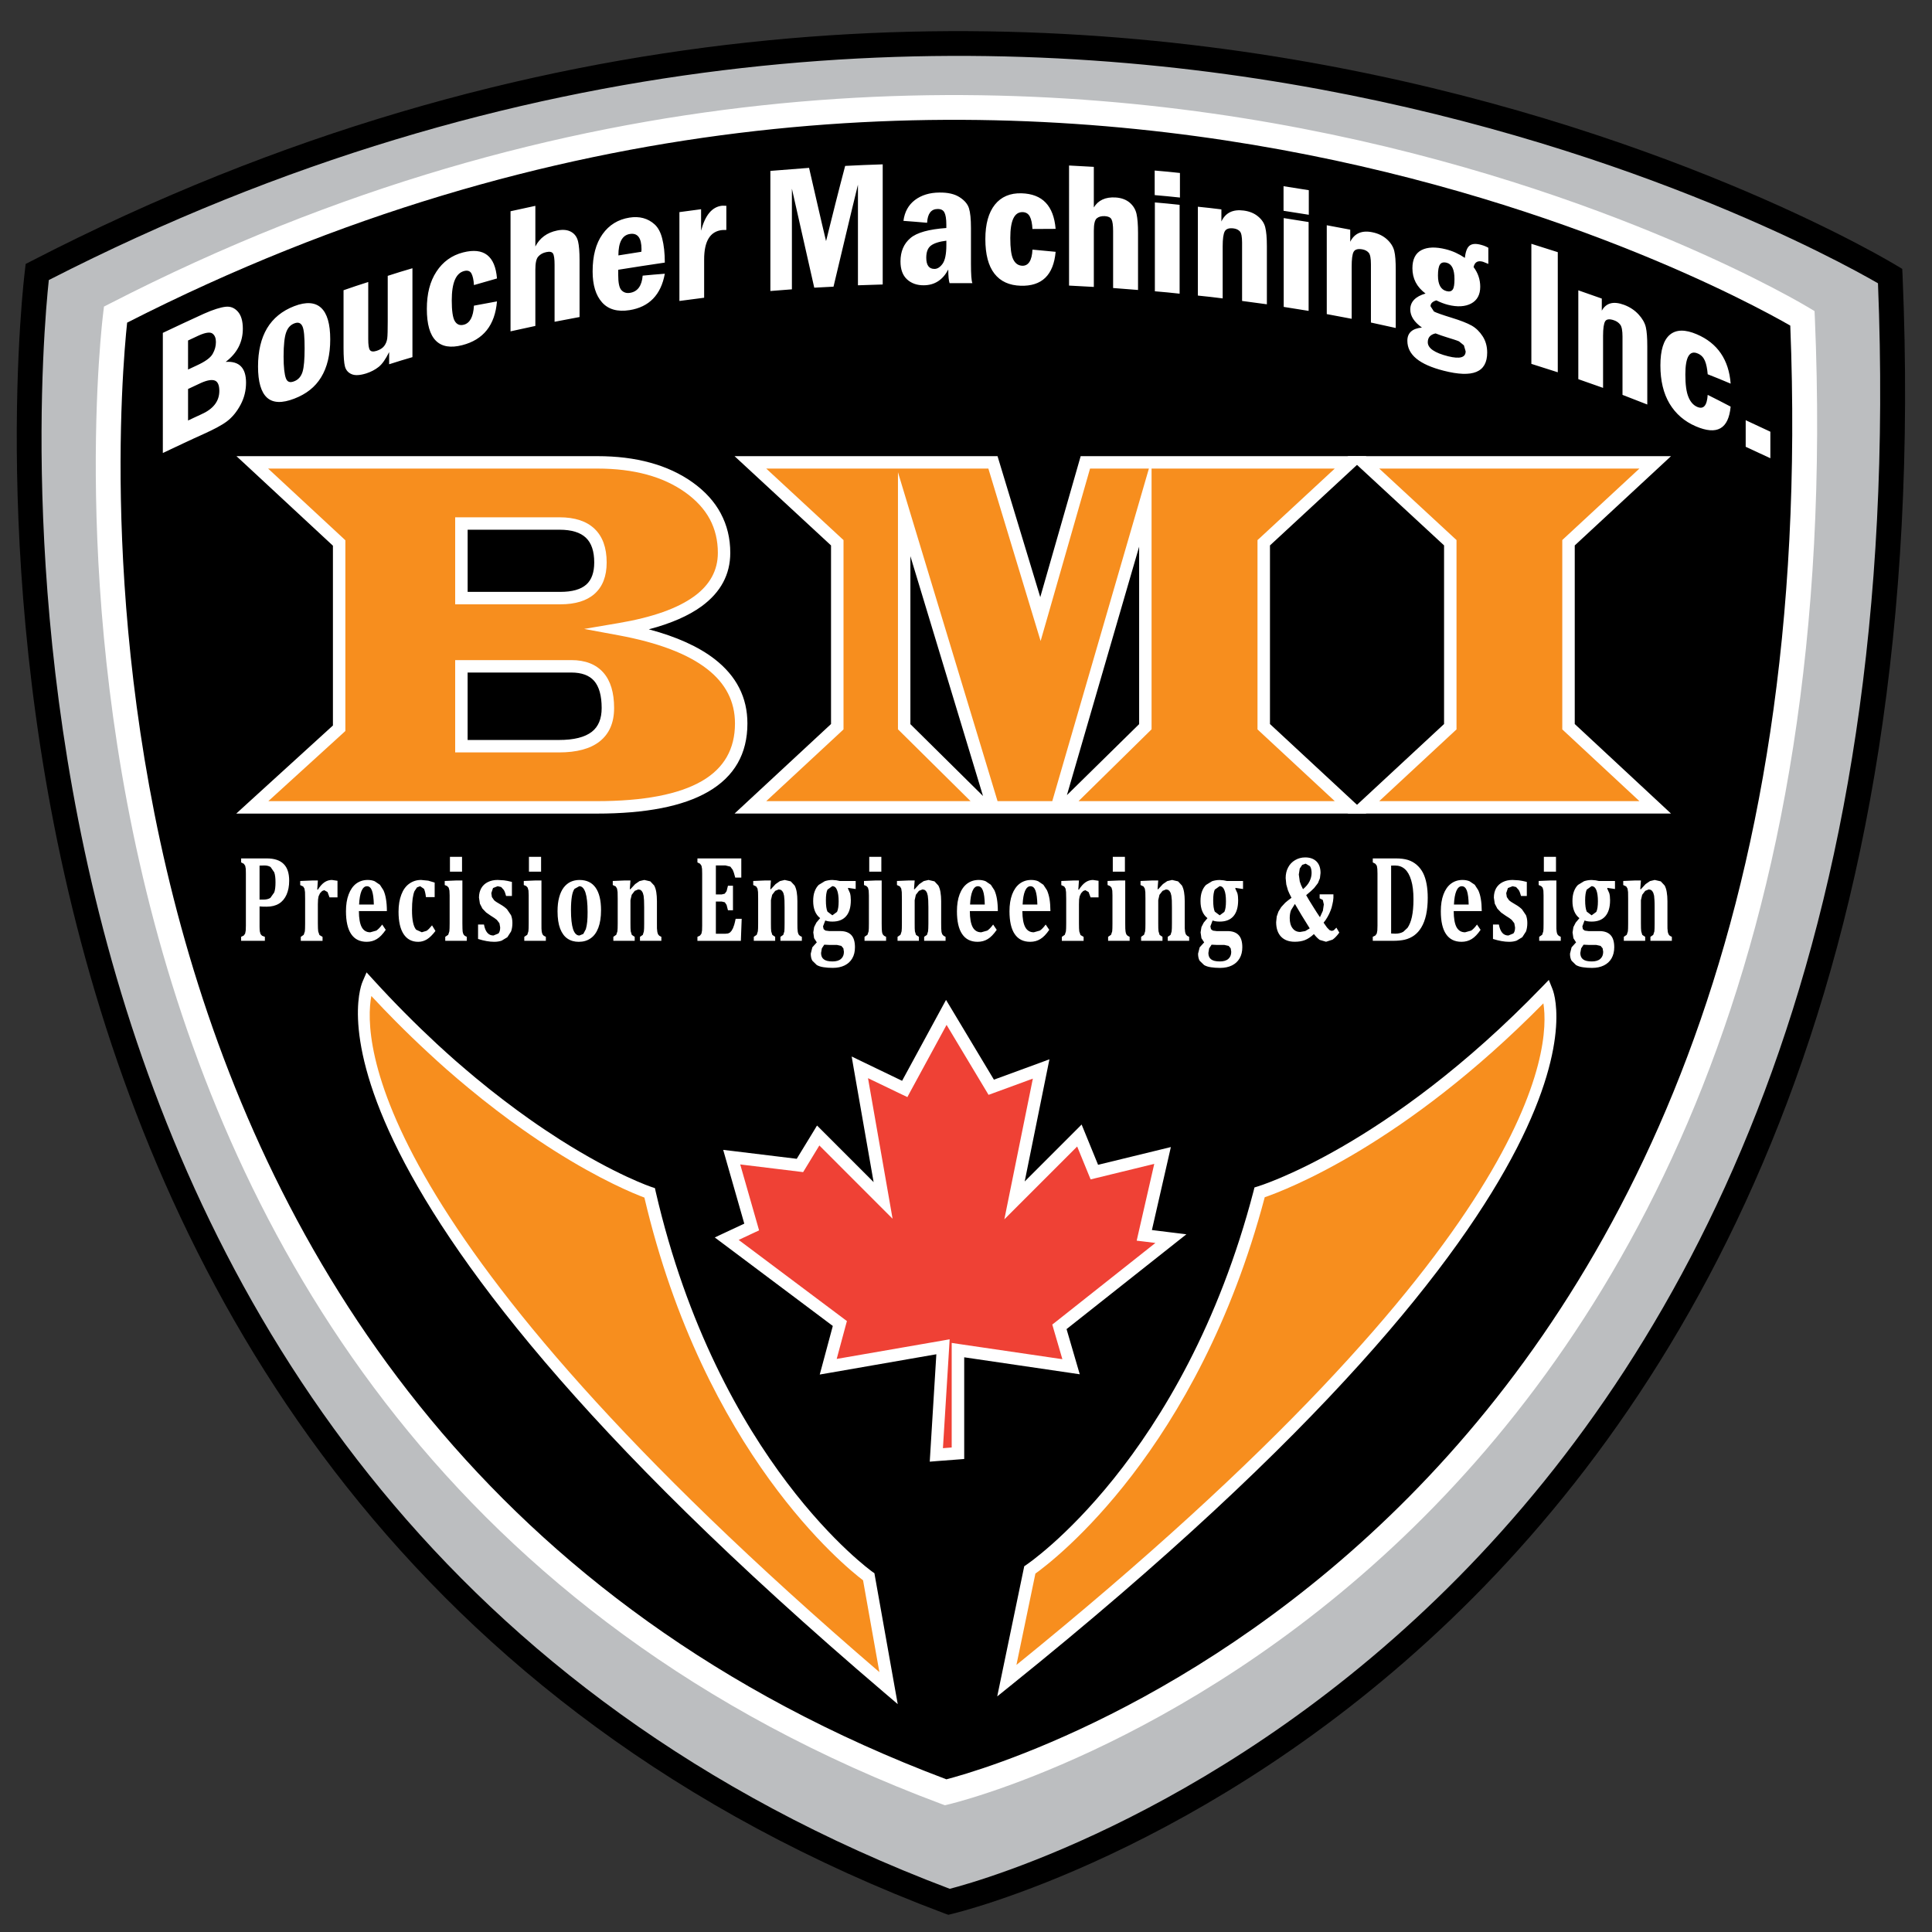
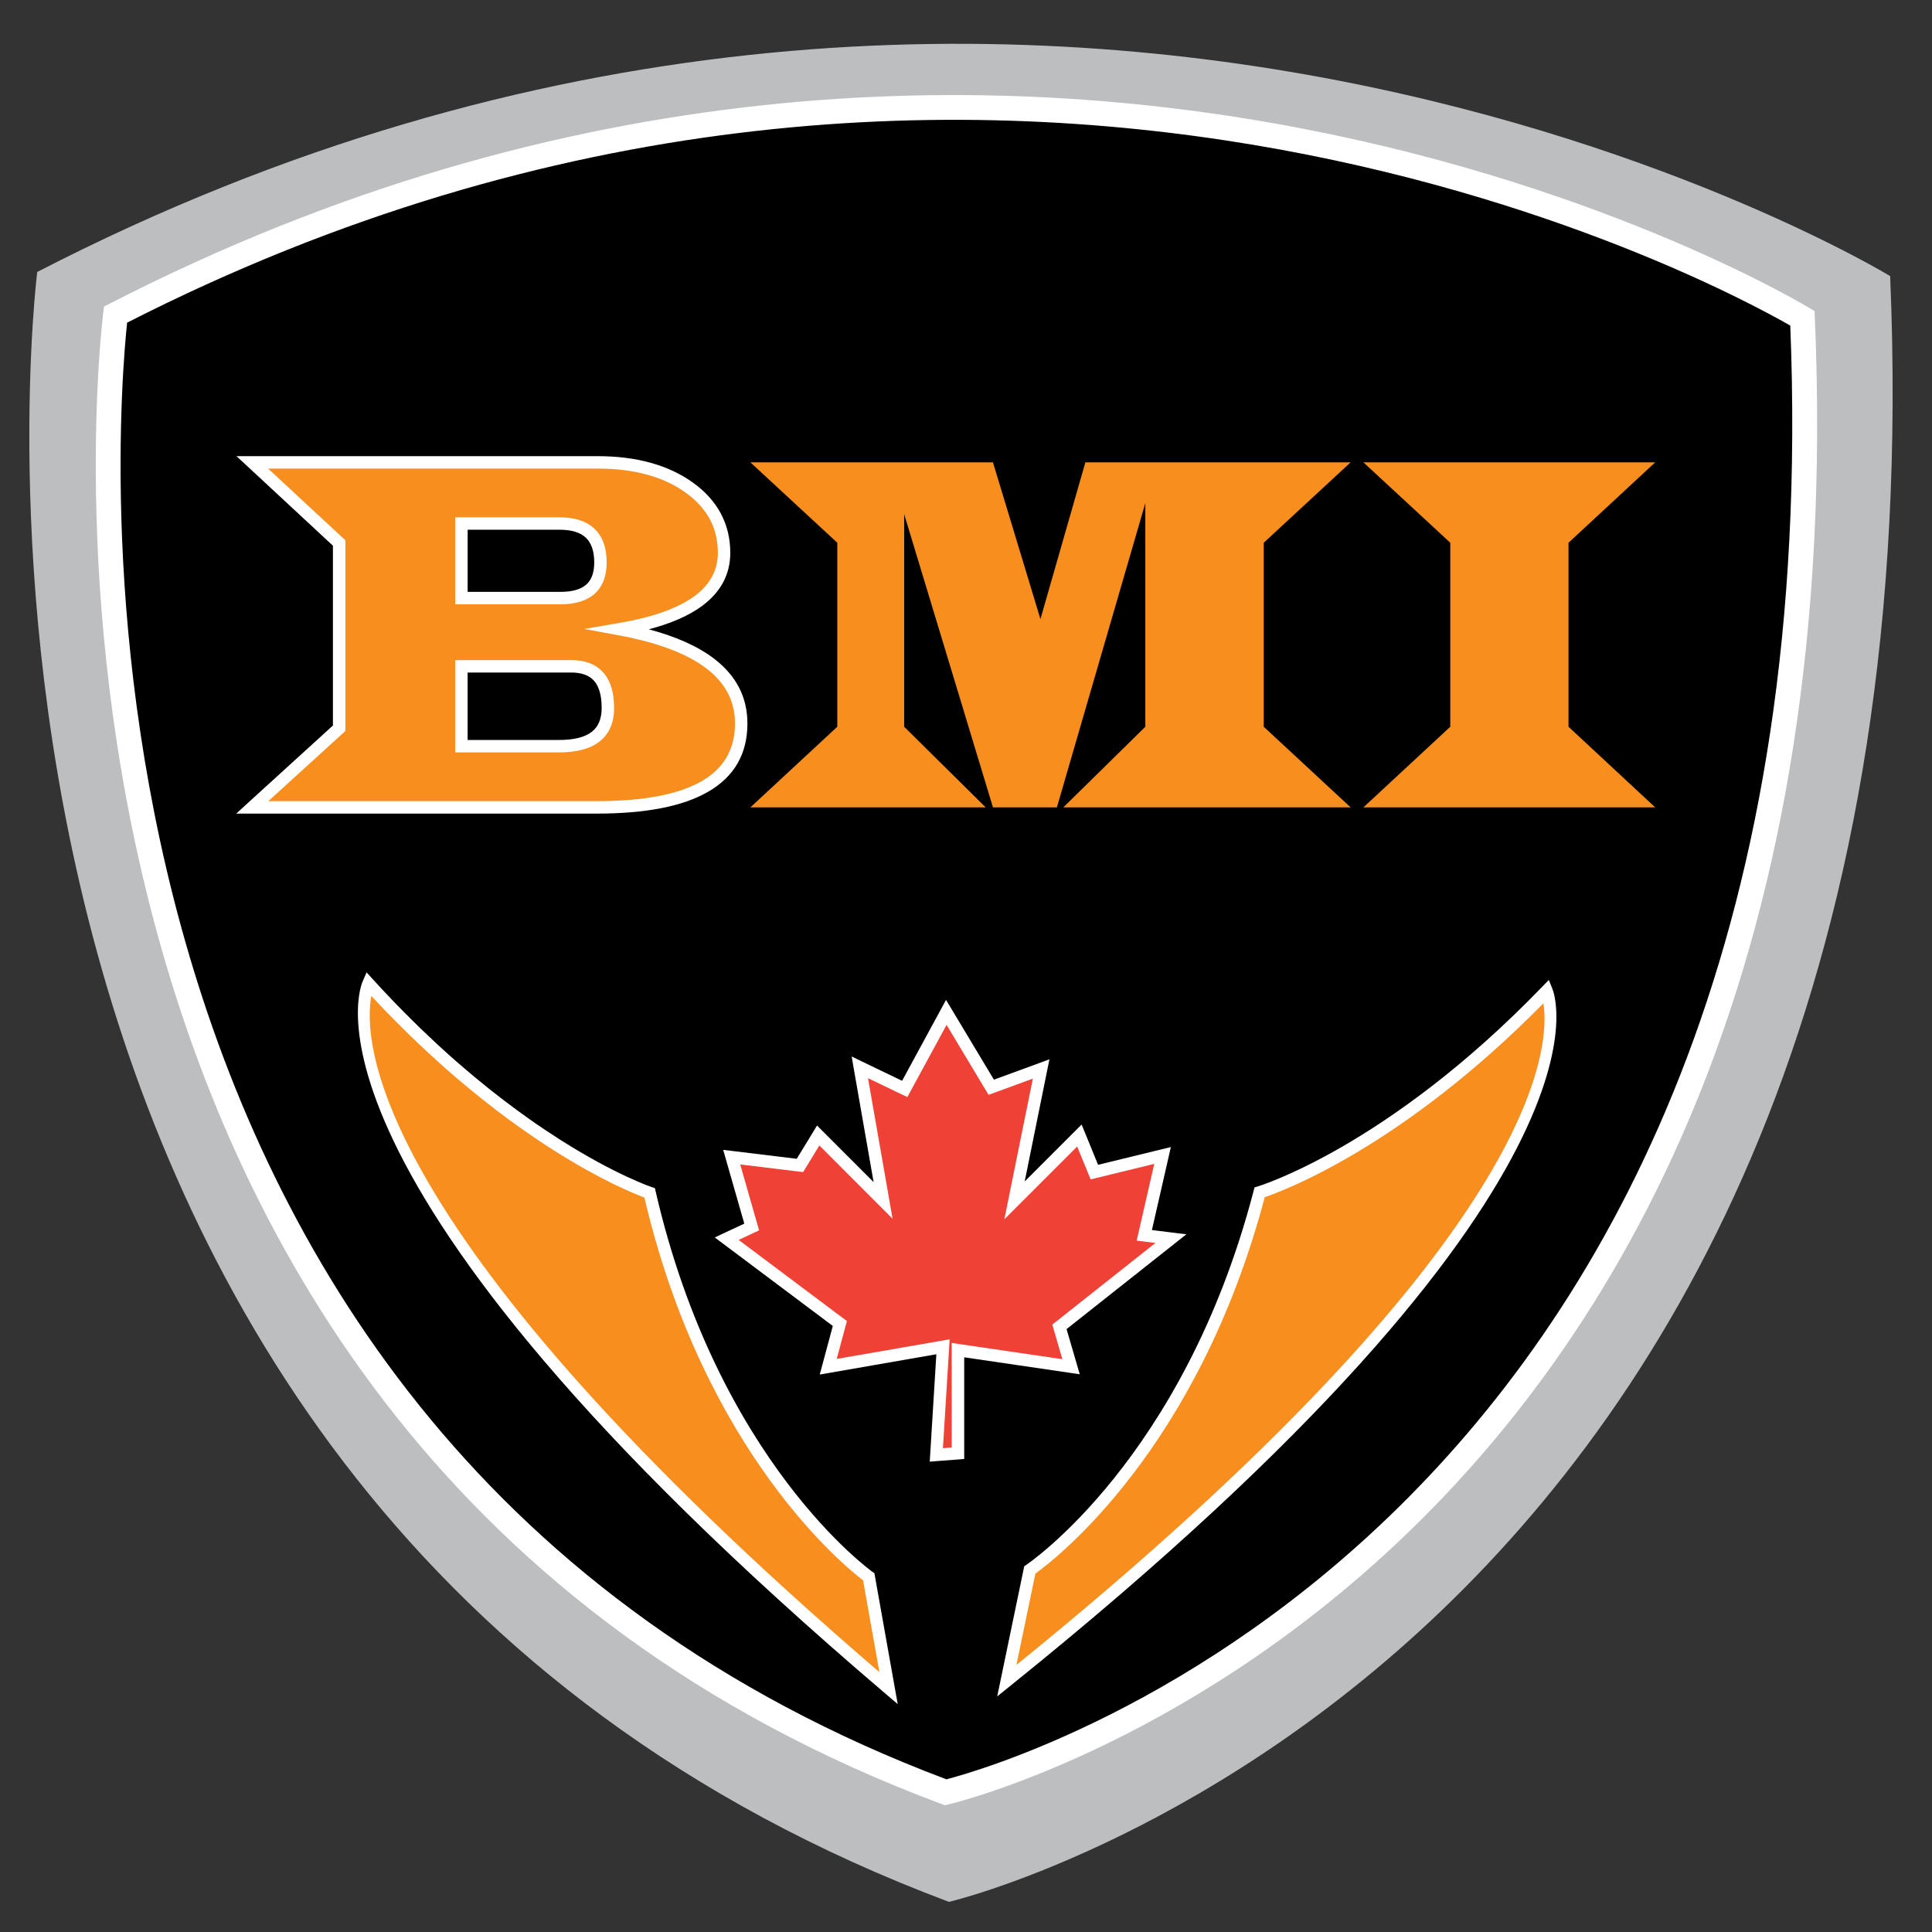
<svg xmlns="http://www.w3.org/2000/svg" xmlns:xlink="http://www.w3.org/1999/xlink" version="1.1" id="Layer_1" x="0px" y="0px" viewBox="0 0 180 180" style="enable-background:new 0 0 180 180;" xml:space="preserve">
  <rect x="0" y="0" width="180" height="180" fill="#333333" stroke="none" />
  <style type="text/css">
	.st0{clip-path:url(#SVGID_2_);fill:#BCBEC0;}
	.st1{clip-path:url(#SVGID_2_);}
	.st2{clip-path:url(#SVGID_2_);fill:#FFFFFF;}
	.st3{clip-path:url(#SVGID_2_);fill:#F78E1E;}
	.st4{clip-path:url(#SVGID_2_);fill:#EF4135;}
</style>
  <g>
    <defs>
      <rect id="SVGID_1_" x="-12.452" y="-12.452" width="204.903" height="204.903" />
    </defs>
    <clipPath id="SVGID_2_">
      <use xlink:href="#SVGID_1_" style="overflow:visible;" />
    </clipPath>
    <path class="st0" d="M3.469,25.339c93.166-48.053,172.632,0.384,172.632,0.384c5.478,129.555-87.686,151.471-87.686,151.471   C-11.013,139.902,3.469,25.339,3.469,25.339" />
-     <path class="st1" d="M174.967,26.393c-7.076-4.088-82.402-45.367-170.419-0.301c-0.957,8.922-10.21,114.319,83.941,149.884   C94.598,174.392,179.902,150.035,174.967,26.393 M2.938,24.312c93.744-48.351,173.525,0.28,173.755,0.421l0.534,0.318l0.031,0.625   c5.518,130.507-88.292,152.569-88.561,152.637l-0.346,0.084l-0.335-0.122C-12.278,140.66,2.28,25.542,2.32,25.209l0.069-0.615   L2.938,24.312z" />
    <path class="st1" d="M10.762,29.308c84.823-43.567,157.166,0.351,157.166,0.351c4.992,117.462-79.828,137.327-79.828,137.327   C-2.422,133.176,10.762,29.308,10.762,29.308" />
    <path class="st2" d="M166.796,30.335c-6.713-3.858-75.079-40.967-154.951-0.275c-0.908,8.498-9.069,103.565,76.329,135.715   C93.94,164.275,171.248,142.125,166.796,30.335 M10.239,28.282c85.393-43.866,158.068,0.257,158.279,0.379l0.538,0.323l0.03,0.628   c5.028,118.412-80.467,138.435-80.707,138.497l-0.344,0.082l-0.339-0.124C-3.686,133.94,9.577,29.48,9.613,29.179l0.073-0.615   L10.239,28.282z" />
    <path class="st3" d="M23.507,43.078h32.161c3.498,0,6.338,0.776,8.518,2.329c2.182,1.556,3.27,3.587,3.27,6.1   c0,3.643-3.24,6.01-9.72,7.114c7.547,1.396,11.317,4.322,11.317,8.781c0,5.209-4.487,7.817-13.467,7.817h-32.08l8.09-7.373V50.588   L23.507,43.078z M42.986,55.722h9.225c2.488,0,3.728-1.104,3.728-3.319c0-2.418-1.27-3.626-3.808-3.626h-9.146V55.722z    M42.986,69.521h9.094c3.036,0,4.552-1.186,4.552-3.556c0-2.59-1.135-3.883-3.407-3.883H42.986V69.521z" />
    <path class="st2" d="M55.666,43.656H24.98l7.015,6.508l0.182,0.172v0.253v17.26v0.255l-0.188,0.174L25,74.641h30.585   c4.388,0,7.658-0.626,9.813-1.875c2.055-1.192,3.078-2.978,3.078-5.365c0-2.039-0.866-3.735-2.605-5.079   c-1.812-1.407-4.561-2.451-8.243-3.133l-3.203-0.593l3.214-0.546c3.151-0.535,5.497-1.367,7.045-2.498   c1.463-1.071,2.196-2.42,2.196-4.045c0-1.159-0.252-2.205-0.748-3.136c-0.504-0.936-1.267-1.767-2.281-2.493   c-1.034-0.738-2.229-1.292-3.582-1.66C58.902,43.844,57.371,43.656,55.666,43.656 M23.507,42.499h32.16   c1.795,0,3.431,0.2,4.905,0.606c1.489,0.404,2.805,1.017,3.952,1.833c1.161,0.829,2.04,1.793,2.624,2.888v0.002   c0.593,1.105,0.89,2.329,0.89,3.679c0,2.016-0.892,3.676-2.667,4.978c-1.219,0.888-2.862,1.606-4.923,2.147   c2.594,0.691,4.639,1.618,6.132,2.773c2.037,1.581,3.055,3.58,3.055,5.996c0,2.828-1.217,4.95-3.656,6.363   c-2.335,1.355-5.799,2.037-10.393,2.037H23.507h-1.496l1.105-1.01l7.902-7.198V50.841l-7.906-7.342l-1.08-0.999H23.507z    M52.212,56.303h-9.227h-0.577v-0.581v-6.945v-0.581h0.577h9.146c1.421,0,2.509,0.357,3.257,1.067   c0.755,0.719,1.134,1.764,1.134,3.14c0,1.28-0.375,2.254-1.128,2.923C54.663,55.976,53.599,56.303,52.212,56.303 M43.568,55.143   h8.645c1.096,0,1.902-0.229,2.411-0.681c0.492-0.438,0.739-1.125,0.739-2.059c0-1.045-0.258-1.812-0.776-2.303   c-0.519-0.496-1.338-0.747-2.455-0.747h-8.563V55.143z M52.079,70.101h-9.094h-0.577v-0.578v-7.444V61.5h0.577h10.242   c1.31,0,2.307,0.393,2.992,1.171c0.665,0.757,0.996,1.858,0.996,3.294c0,1.373-0.453,2.413-1.361,3.123   C54.989,69.764,53.73,70.101,52.079,70.101 M43.568,68.942h8.511c1.39,0,2.41-0.255,3.062-0.764   c0.61-0.476,0.915-1.213,0.915-2.213c0-1.151-0.236-1.997-0.708-2.535c-0.453-0.511-1.157-0.772-2.122-0.772h-9.659V68.942z" />
    <polygon class="st3" points="92.511,43.077 96.935,57.68 101.121,43.077 125.833,43.077 117.739,50.566 117.739,67.709    125.833,75.219 99.068,75.219 106.708,67.709 106.708,46.87 98.469,75.219 92.511,75.219 84.239,47.905 84.239,67.709    91.833,75.219 69.912,75.219 78.008,67.709 78.008,50.566 69.912,43.077  " />
-     <path class="st2" d="M91.584,74.16l-6.765-22.344v15.652L91.584,74.16z M99.402,74.081l6.729-6.615V50.932L99.402,74.081z    M124.356,43.657h-17.067v3.212v20.839v0.239l-0.173,0.172l-6.633,6.523h23.876l-7.011-6.509l-0.189-0.176v-0.248V50.566v-0.249   l0.194-0.173L124.356,43.657z M96.382,57.845l-4.298-14.188H71.389l7.008,6.486l0.191,0.173v0.249v17.142v0.248L78.4,68.133   l-7.013,6.509h19.038l-6.593-6.526l-0.171-0.168v-0.239V47.904v-3.909l1.13,3.743l8.149,26.904h5.098l8.116-27.934l0.886-3.051   h-5.483l-4.062,14.178l-0.543,1.887L96.382,57.845z M93.062,42.91l3.857,12.723l3.645-12.715l0.12-0.421h0.436h24.715l1.475,0.002   l-1.085,1.002l-7.905,7.315v16.64l7.907,7.339l1.08,1.003h-1.473H99.068h-0.164H98.47h-0.816h-4.416h-0.726h-0.433h-0.246H69.912   h-1.475l1.08-1.003l7.908-7.339v-16.64l-7.906-7.315l-1.083-1.002l1.475-0.002h22.6h0.426L93.062,42.91z" />
    <polygon class="st3" points="127.026,43.077 154.21,43.077 146.135,50.566 146.135,67.709 154.21,75.219 127.026,75.219    135.119,67.709 135.119,50.566  " />
-     <path class="st2" d="M152.738,43.657h-24.237l7.009,6.484l0.19,0.174v0.252v17.141v0.25l-0.187,0.171l-7.012,6.509h24.239l-7-6.509   l-0.186-0.171v-0.25V50.567v-0.252l0.186-0.174L152.738,43.657z M127.026,42.498h27.184h1.475l-1.078,1.003l-7.891,7.316v16.639   l7.891,7.339l1.076,1.003h-1.473h-27.184h-1.475l1.081-1.003l7.908-7.339V50.813l-7.906-7.312l-1.084-1.003H127.026z" />
    <path class="st3" d="M34.326,91.645c2.051,2.249,4.06,4.255,5.995,6.045c0.582,0.542,1.162,1.059,1.733,1.562   c0.66,0.578,1.305,1.127,1.937,1.649c0.897,0.747,1.77,1.442,2.624,2.09c0.813,0.622,1.605,1.2,2.369,1.739   c1.012,0.716,1.983,1.365,2.897,1.944c5.269,3.346,8.646,4.465,8.646,4.465c5.868,25.439,20.414,35.765,20.414,35.765l1.848,10.378   C26.042,108.935,34.326,91.645,34.326,91.645" />
    <path class="st2" d="M36.876,95.165c-0.756-0.763-1.517-1.549-2.279-2.372c-0.765,4.05-0.454,21.976,47.333,62.995l-1.521-8.555   c-1.726-1.31-14.799-11.897-20.372-35.657c-0.957-0.357-4.068-1.624-8.465-4.415c-0.428-0.272-0.904-0.582-1.422-0.929   c-0.502-0.34-1.006-0.68-1.497-1.031c-0.381-0.265-0.773-0.548-1.178-0.842c-0.397-0.295-0.804-0.596-1.211-0.91   c-0.434-0.332-0.867-0.667-1.303-1.014c-0.452-0.361-0.898-0.724-1.338-1.087h0.002c-0.344-0.281-0.665-0.553-0.97-0.812   c-0.31-0.262-0.637-0.546-0.982-0.849h-0.002c-0.348-0.31-0.645-0.573-0.866-0.773c-0.22-0.196-0.507-0.46-0.875-0.804   C38.917,97.177,37.898,96.194,36.876,95.165 M34.755,91.255c0.997,1.096,1.982,2.128,2.94,3.094   c1.034,1.044,2.041,2.014,3.015,2.918c0.215,0.198,0.512,0.467,0.869,0.792c0.356,0.32,0.634,0.563,0.853,0.762   c0.313,0.271,0.635,0.553,0.976,0.838c0.337,0.291,0.655,0.557,0.949,0.801h0.003c0.455,0.377,0.895,0.732,1.318,1.072   c0.439,0.345,0.866,0.68,1.287,0.999c0.405,0.31,0.803,0.607,1.193,0.894c0.388,0.285,0.773,0.561,1.157,0.833   c0.519,0.369,1.012,0.706,1.476,1.015c0.446,0.299,0.914,0.603,1.398,0.914c5.218,3.31,8.507,4.402,8.516,4.404l0.313,0.105   l0.069,0.314c5.822,25.225,20.15,35.394,20.189,35.43l0.192,0.134l0.039,0.231l1.848,10.378l0.285,1.587l-1.229-1.048   C25.34,109.094,33.773,91.469,33.796,91.417l0.356-0.823L34.755,91.255z" />
    <path class="st3" d="M144.097,92.338c-14.558,15.077-26.742,18.749-26.742,18.749c-6.581,25.26-21.41,35.181-21.41,35.181   l-2.142,10.319C151.89,109.853,144.097,92.338,144.097,92.338" />
    <path class="st2" d="M117.185,110.536c0.032-0.009,12.045-3.628,26.492-18.596l0.623-0.644l0.332,0.83   c0.022,0.053,7.958,17.911-50.467,64.912l-1.256,1.011l0.328-1.58l2.142-10.319l0.048-0.227l0.194-0.132   c0.041-0.03,14.646-9.799,21.177-34.846l0.077-0.312L117.185,110.536z M143.793,93.478c-13.022,13.227-24.019,17.397-25.961,18.066   c-6.24,23.589-19.608,33.804-21.366,35.063l-1.767,8.51C143.637,115.453,144.445,97.54,143.793,93.478" />
-     <path class="st2" d="M24.182,86.248c0,0.246,0.01,0.421,0.025,0.528l0.067,0.244l0.134,0.155l0.27,0.107v0.373h-2.213v-0.373   l0.246-0.12l0.129-0.183l0.055-0.289l0.013-0.447v-4.848l-0.009-0.447l-0.055-0.289l-0.132-0.186l-0.246-0.124v-0.372h2.392   c0.694,0,1.22,0.172,1.56,0.51c0.351,0.339,0.524,0.861,0.524,1.569c0,0.497-0.083,0.929-0.245,1.297   c-0.164,0.367-0.397,0.648-0.705,0.836c-0.306,0.188-0.69,0.285-1.153,0.285c-0.266,0-0.484-0.008-0.656-0.023V86.248z    M29.558,82.877l0.052,0.015c0.203-0.319,0.408-0.548,0.618-0.692c0.214-0.142,0.443-0.216,0.691-0.216l0.525,0.076v1.548h-0.743   l-0.184-0.497l-0.305-0.174l-0.196,0.073l-0.203,0.213l-0.133,0.285l-0.049,0.293l-0.017,0.437v1.794   c0,0.355,0.013,0.604,0.032,0.747l0.115,0.335l0.29,0.171v0.373h-2.027v-0.373l0.273-0.191l0.105-0.32   c0.015-0.137,0.025-0.38,0.025-0.737v-2.312c0-0.277-0.005-0.485-0.01-0.612l-0.05-0.324l-0.122-0.198l-0.275-0.127v-0.385   l1.128-0.046h0.517L29.558,82.877z M35.938,86.63c-0.278,0.405-0.551,0.694-0.832,0.859c-0.273,0.17-0.587,0.257-0.944,0.257   c-0.64,0-1.122-0.241-1.445-0.722c-0.322-0.477-0.484-1.188-0.484-2.126c0-0.61,0.081-1.133,0.252-1.574   c0.164-0.437,0.401-0.772,0.701-1.001c0.308-0.225,0.665-0.34,1.067-0.34c0.25,0,0.469,0.041,0.655,0.12l0.486,0.328l0.33,0.51   c0.107,0.236,0.186,0.505,0.234,0.809c0.057,0.31,0.085,0.689,0.088,1.133h-2.609c0.002,0.675,0.091,1.173,0.263,1.498   c0.176,0.32,0.442,0.479,0.797,0.479l0.566-0.159c0.165-0.107,0.347-0.295,0.545-0.563L35.938,86.63z M34.829,84.272   c-0.013-0.57-0.069-0.999-0.168-1.278c-0.098-0.282-0.254-0.427-0.472-0.427c-0.213,0-0.381,0.15-0.51,0.442   c-0.122,0.295-0.197,0.714-0.223,1.264H34.829z M40.251,86.212l0.318,0.524c-0.273,0.36-0.532,0.615-0.783,0.774   c-0.253,0.155-0.526,0.237-0.82,0.237c-0.598,0-1.052-0.244-1.364-0.722c-0.312-0.477-0.471-1.17-0.471-2.082   c0-0.614,0.089-1.144,0.261-1.594c0.168-0.446,0.413-0.787,0.734-1.015c0.322-0.233,0.689-0.351,1.103-0.351l0.668,0.066l0.6,0.178   v1.356h-0.813c-0.042-0.355-0.105-0.609-0.182-0.772l-0.356-0.244l-0.291,0.107l-0.242,0.36c-0.069,0.167-0.126,0.401-0.168,0.686   c-0.04,0.286-0.059,0.65-0.059,1.086c0,0.439,0.028,0.807,0.091,1.112c0.059,0.303,0.158,0.538,0.29,0.698l0.533,0.241l0.45-0.138   C39.889,86.626,40.055,86.457,40.251,86.212 M41.483,87.282l0.278-0.191l0.104-0.32c0.016-0.137,0.027-0.38,0.027-0.737V83.42   l-0.018-0.446l-0.071-0.27l-0.141-0.151l-0.228-0.097v-0.378l1.129-0.048h0.516v4l0.008,0.485l0.015,0.266l0.038,0.165l0.059,0.134   l0.107,0.109l0.183,0.092v0.373h-2.006V87.282z M43.047,81.209H41.92V79.83h1.127V81.209z M45.091,86.137   c0.061,0.34,0.166,0.599,0.312,0.766c0.142,0.167,0.332,0.256,0.571,0.256l0.468-0.192c0.106-0.127,0.158-0.312,0.158-0.559   l-0.069-0.393l-0.24-0.31c-0.112-0.101-0.301-0.229-0.568-0.392l-0.429-0.299l-0.349-0.365l-0.233-0.456l-0.087-0.565   c0-0.337,0.074-0.63,0.214-0.879c0.142-0.248,0.346-0.436,0.611-0.568c0.265-0.132,0.569-0.198,0.906-0.198l0.591,0.035   c0.192,0.02,0.442,0.072,0.747,0.148v1.31h-0.544c-0.061-0.245-0.132-0.427-0.211-0.559l-0.246-0.274l-0.326-0.076l-0.434,0.17   l-0.158,0.476l0.054,0.364l0.205,0.295c0.099,0.097,0.295,0.224,0.578,0.384c0.257,0.145,0.468,0.303,0.626,0.46l0.375,0.553   c0.081,0.208,0.126,0.446,0.126,0.724c0,0.307-0.043,0.566-0.124,0.789l-0.346,0.538l-0.533,0.32   c-0.209,0.071-0.437,0.107-0.689,0.107c-0.453,0-0.954-0.091-1.507-0.266v-1.343H45.091z M48.847,87.282l0.28-0.191l0.102-0.32   c0.018-0.137,0.028-0.38,0.028-0.737V83.42l-0.019-0.446l-0.074-0.27l-0.134-0.151l-0.23-0.097v-0.378l1.13-0.048h0.516v4   l0.002,0.485l0.02,0.266l0.038,0.165l0.057,0.134l0.109,0.109l0.184,0.092v0.373h-2.01V87.282z M50.412,81.209H49.28V79.83h1.132   V81.209z M53.921,87.747c-0.403,0-0.751-0.097-1.043-0.295c-0.29-0.19-0.52-0.5-0.689-0.927c-0.162-0.427-0.244-0.965-0.244-1.622   c0-0.503,0.05-0.935,0.153-1.305c0.099-0.367,0.24-0.67,0.422-0.91c0.184-0.238,0.401-0.417,0.649-0.533   c0.249-0.112,0.525-0.17,0.82-0.17c0.665,0,1.162,0.236,1.501,0.715c0.336,0.477,0.507,1.176,0.507,2.103   c0,0.649-0.085,1.198-0.252,1.638c-0.168,0.441-0.405,0.766-0.717,0.979C54.719,87.64,54.348,87.747,53.921,87.747 M53.196,84.781   c0,0.791,0.067,1.389,0.195,1.787c0.135,0.393,0.328,0.591,0.593,0.591l0.364-0.149l0.233-0.442c0.06-0.194,0.1-0.421,0.129-0.691   c0.025-0.269,0.035-0.566,0.035-0.902c0-0.805-0.067-1.408-0.195-1.807c-0.131-0.4-0.322-0.602-0.578-0.602l-0.446,0.247   c-0.116,0.159-0.198,0.403-0.249,0.723C53.225,83.862,53.196,84.272,53.196,84.781 M61.622,87.655h-1.996v-0.373l0.263-0.181   l0.099-0.324c0.023-0.142,0.028-0.386,0.028-0.742v-1.503c0-0.266-0.003-0.484-0.013-0.655l-0.039-0.421l-0.074-0.272l-0.107-0.18   l-0.129-0.101l-0.189-0.036l-0.326,0.132l-0.285,0.368l-0.116,0.496v2.167c0,0.355,0.006,0.602,0.026,0.741l0.1,0.33l0.269,0.181   v0.373h-1.989v-0.373l0.273-0.191l0.105-0.32c0.018-0.137,0.028-0.38,0.028-0.737v-2.312c0-0.277-0.006-0.485-0.01-0.612   l-0.054-0.324l-0.118-0.198l-0.278-0.132v-0.378l1.13-0.048h0.517l-0.059,0.809l0.047,0.015l0.45-0.485l0.405-0.279l0.447-0.107   l0.561,0.132l0.361,0.386c0.091,0.173,0.157,0.376,0.196,0.62c0.038,0.242,0.06,0.527,0.06,0.847v2.062l0.002,0.462l0.036,0.345   l0.066,0.211l0.121,0.137l0.188,0.098V87.655z M69.065,79.976v1.788H68.5c-0.089-0.355-0.168-0.593-0.231-0.721l-0.223-0.299   l-0.453-0.112h-0.897v2.701h0.543l0.283-0.069l0.172-0.233l0.127-0.508h0.468v2.282h-0.468l-0.127-0.497l-0.164-0.244l-0.291-0.071   h-0.543v3h0.895l0.241-0.025l0.176-0.087l0.151-0.167l0.13-0.233l0.117-0.324c0.038-0.133,0.085-0.321,0.132-0.553h0.563   l-0.077,2.051h-4.047v-0.373l0.244-0.12l0.131-0.178l0.056-0.295l0.011-0.447v-4.848l-0.011-0.447l-0.053-0.289l-0.131-0.186   l-0.246-0.124v-0.372H69.065z M74.708,87.655h-1.997v-0.373l0.263-0.181l0.102-0.324c0.014-0.142,0.022-0.386,0.022-0.742v-1.503   c0-0.266-0.005-0.484-0.01-0.655l-0.038-0.421l-0.071-0.272l-0.109-0.18l-0.132-0.101l-0.191-0.036l-0.323,0.132l-0.283,0.368   l-0.115,0.496v2.167c0,0.355,0.005,0.602,0.026,0.741l0.101,0.33l0.268,0.181v0.373h-1.992v-0.373l0.275-0.191l0.102-0.32   c0.02-0.137,0.028-0.38,0.028-0.737v-2.312c0-0.277-0.002-0.485-0.01-0.612l-0.049-0.324l-0.122-0.198l-0.277-0.132v-0.378   l1.128-0.048h0.52l-0.059,0.809l0.046,0.015l0.449-0.485l0.404-0.279l0.447-0.107l0.561,0.132l0.361,0.386   c0.094,0.173,0.156,0.376,0.198,0.62c0.04,0.242,0.06,0.527,0.06,0.847v2.062l0.005,0.462l0.032,0.345l0.067,0.211l0.123,0.137   l0.189,0.098V87.655z M79.724,82.827l-0.704-0.105l-0.015,0.064l0.189,0.427c0.05,0.182,0.075,0.401,0.075,0.655   c0,0.656-0.142,1.147-0.435,1.486c-0.287,0.337-0.717,0.508-1.277,0.508c-0.271,0-0.493-0.033-0.667-0.102l-0.211,0.546l0.056,0.26   L76.91,86.7l0.352,0.046h1.021c0.456,0,0.803,0.125,1.031,0.37c0.227,0.239,0.34,0.617,0.34,1.135c0,0.4-0.08,0.747-0.248,1.034   c-0.166,0.287-0.404,0.508-0.713,0.66c-0.312,0.153-0.681,0.229-1.109,0.229c-0.31,0-0.59-0.021-0.841-0.059   c-0.255-0.035-0.469-0.104-0.647-0.206l-0.414-0.405c-0.099-0.17-0.146-0.39-0.146-0.656l0.149-0.593l0.414-0.46l-0.252-0.388   l-0.075-0.541l0.079-0.495l0.212-0.419l0.348-0.413c-0.213-0.163-0.378-0.381-0.486-0.649c-0.109-0.266-0.164-0.585-0.164-0.941   c0-0.349,0.044-0.65,0.138-0.896c0.092-0.252,0.219-0.454,0.38-0.611l0.567-0.346c0.217-0.071,0.455-0.112,0.703-0.112l0.372,0.031   l0.314,0.064h1.487V82.827z M76.794,88.015l-0.224,0.343l-0.073,0.427c0,0.271,0.085,0.469,0.26,0.596   c0.168,0.132,0.442,0.194,0.809,0.194c0.344,0,0.61-0.077,0.789-0.237c0.18-0.155,0.271-0.378,0.271-0.66l-0.05-0.324l-0.194-0.227   l-0.409-0.091h-0.708L76.794,88.015z M76.947,83.877c0,0.475,0.043,0.824,0.145,1.056l0.458,0.345l0.434-0.32   c0.101-0.213,0.151-0.538,0.151-0.979c0-0.458-0.05-0.811-0.149-1.052c-0.094-0.245-0.244-0.365-0.446-0.365l-0.447,0.324   C76.99,83.105,76.947,83.434,76.947,83.877 M80.545,87.282l0.277-0.191l0.105-0.32c0.018-0.137,0.026-0.38,0.026-0.737V83.42   l-0.019-0.446l-0.067-0.27l-0.14-0.151l-0.231-0.097v-0.378l1.136-0.048h0.512v4l0.007,0.485l0.019,0.266l0.03,0.165l0.065,0.134   l0.107,0.109l0.183,0.092v0.373h-2.009V87.282z M82.113,81.209h-1.128V79.83h1.128V81.209z M88.099,87.655h-1.998v-0.373   l0.263-0.181l0.1-0.324c0.019-0.142,0.032-0.386,0.032-0.742v-1.503c0-0.266-0.007-0.484-0.015-0.655l-0.041-0.421l-0.072-0.272   l-0.106-0.18l-0.133-0.101l-0.187-0.036l-0.328,0.132l-0.286,0.368l-0.11,0.496v2.167c0,0.355,0.002,0.602,0.022,0.741l0.101,0.33   l0.27,0.181v0.373h-1.989v-0.373l0.274-0.191l0.104-0.32c0.019-0.137,0.027-0.38,0.027-0.737v-2.312   c0-0.277-0.003-0.485-0.011-0.612l-0.05-0.324l-0.121-0.198l-0.277-0.132v-0.378l1.126-0.048h0.524l-0.063,0.809l0.049,0.015   l0.447-0.485l0.408-0.279l0.446-0.107l0.56,0.132l0.359,0.386c0.093,0.173,0.159,0.376,0.198,0.62   c0.04,0.242,0.064,0.527,0.064,0.847v2.062l0.005,0.462l0.027,0.345l0.069,0.211l0.126,0.137l0.184,0.098V87.655z M92.862,86.63   c-0.28,0.405-0.557,0.694-0.833,0.859c-0.274,0.17-0.59,0.257-0.947,0.257c-0.64,0-1.12-0.241-1.441-0.722   c-0.326-0.477-0.485-1.188-0.485-2.126c0-0.61,0.081-1.133,0.248-1.574c0.166-0.437,0.401-0.772,0.708-1.001   c0.307-0.225,0.658-0.34,1.067-0.34c0.244,0,0.463,0.041,0.652,0.12l0.484,0.328l0.331,0.51c0.107,0.236,0.184,0.505,0.236,0.809   c0.052,0.31,0.083,0.689,0.085,1.133h-2.609c0,0.675,0.091,1.173,0.264,1.498c0.178,0.32,0.438,0.479,0.8,0.479l0.563-0.159   c0.166-0.107,0.345-0.295,0.543-0.563L92.862,86.63z M91.749,84.272c-0.01-0.57-0.066-0.999-0.165-1.278   c-0.098-0.282-0.256-0.427-0.476-0.427c-0.212,0-0.38,0.15-0.504,0.442c-0.126,0.295-0.2,0.714-0.225,1.264H91.749z M97.757,86.63   c-0.277,0.405-0.554,0.694-0.831,0.859c-0.271,0.17-0.59,0.257-0.945,0.257c-0.64,0-1.12-0.241-1.445-0.722   c-0.322-0.477-0.485-1.188-0.485-2.126c0-0.61,0.084-1.133,0.25-1.574c0.167-0.437,0.403-0.772,0.707-1.001   c0.305-0.225,0.658-0.34,1.064-0.34c0.248,0,0.467,0.041,0.653,0.12l0.485,0.328l0.334,0.51c0.106,0.236,0.182,0.505,0.237,0.809   c0.052,0.31,0.08,0.689,0.085,1.133h-2.615c0.005,0.675,0.093,1.173,0.269,1.498c0.173,0.32,0.439,0.479,0.796,0.479l0.566-0.159   c0.166-0.107,0.347-0.295,0.542-0.563L97.757,86.63z M96.649,84.272c-0.016-0.57-0.069-0.999-0.168-1.278   c-0.096-0.282-0.256-0.427-0.475-0.427c-0.213,0-0.38,0.15-0.508,0.442c-0.124,0.295-0.198,0.714-0.223,1.264H96.649z    M100.464,82.877l0.053,0.015c0.204-0.319,0.409-0.548,0.62-0.692c0.209-0.142,0.439-0.216,0.688-0.216l0.525,0.076v1.548h-0.743   l-0.183-0.497l-0.305-0.174l-0.197,0.073l-0.2,0.213l-0.134,0.285l-0.051,0.293l-0.013,0.437v1.794c0,0.355,0.009,0.604,0.03,0.747   l0.114,0.335l0.29,0.171v0.373h-2.029v-0.373l0.277-0.191l0.102-0.32c0.017-0.137,0.027-0.38,0.027-0.737v-2.312   c0-0.277-0.006-0.485-0.013-0.612l-0.047-0.324l-0.123-0.198l-0.274-0.127v-0.385l1.129-0.046h0.516L100.464,82.877z    M103.239,87.282l0.277-0.191l0.105-0.32c0.017-0.137,0.024-0.38,0.024-0.737V83.42l-0.015-0.446l-0.071-0.27l-0.14-0.151   l-0.23-0.097v-0.378l1.135-0.048h0.511v4l0.006,0.485l0.023,0.266l0.034,0.165l0.058,0.134l0.108,0.109l0.181,0.092v0.373h-2.006   V87.282z M104.806,81.209h-1.13V79.83h1.13V81.209z M110.791,87.655h-1.994v-0.373l0.261-0.181l0.101-0.324   c0.02-0.142,0.027-0.386,0.027-0.742v-1.503c0-0.266-0.005-0.484-0.01-0.655l-0.042-0.421l-0.071-0.272l-0.11-0.18l-0.131-0.101   l-0.187-0.036l-0.323,0.132l-0.288,0.368l-0.113,0.496v2.167c0,0.355,0.003,0.602,0.027,0.741l0.099,0.33l0.269,0.181v0.373h-1.99   v-0.373l0.273-0.191l0.102-0.32c0.02-0.137,0.027-0.38,0.027-0.737v-2.312c0-0.277-0.005-0.485-0.009-0.612l-0.049-0.324   l-0.122-0.198l-0.277-0.132v-0.378l1.127-0.048h0.521l-0.061,0.809l0.049,0.015l0.449-0.485l0.404-0.279l0.449-0.107l0.561,0.132   l0.359,0.386c0.091,0.173,0.158,0.376,0.198,0.62c0.04,0.242,0.063,0.527,0.063,0.847v2.062l0.002,0.462l0.033,0.345l0.066,0.211   l0.122,0.137l0.188,0.098V87.655z M115.811,82.827l-0.706-0.105l-0.015,0.064l0.192,0.427c0.051,0.182,0.073,0.401,0.073,0.655   c0,0.656-0.145,1.147-0.434,1.486c-0.289,0.337-0.716,0.508-1.277,0.508c-0.274,0-0.494-0.033-0.67-0.102l-0.205,0.546l0.054,0.26   l0.175,0.137l0.351,0.046h1.02c0.455,0,0.801,0.125,1.03,0.37c0.229,0.239,0.344,0.617,0.344,1.135c0,0.4-0.084,0.747-0.253,1.034   c-0.167,0.287-0.403,0.508-0.715,0.66c-0.311,0.153-0.677,0.229-1.102,0.229c-0.311,0-0.594-0.021-0.845-0.059   c-0.253-0.035-0.468-0.104-0.645-0.206l-0.417-0.405c-0.097-0.17-0.145-0.39-0.145-0.656l0.15-0.593l0.419-0.46l-0.255-0.388   l-0.079-0.541l0.079-0.495l0.214-0.419l0.348-0.413c-0.212-0.163-0.377-0.381-0.485-0.649c-0.11-0.266-0.164-0.585-0.164-0.941   c0-0.349,0.043-0.65,0.137-0.896c0.092-0.252,0.22-0.454,0.378-0.611l0.565-0.346c0.222-0.071,0.458-0.112,0.708-0.112l0.373,0.031   l0.312,0.064h1.489V82.827z M112.88,88.015l-0.225,0.343l-0.073,0.427c0,0.271,0.087,0.469,0.257,0.596   c0.172,0.132,0.441,0.194,0.814,0.194c0.346,0,0.609-0.077,0.788-0.237c0.179-0.155,0.271-0.378,0.271-0.66l-0.051-0.324   l-0.192-0.227l-0.409-0.091h-0.708L112.88,88.015z M113.03,83.877c0,0.475,0.049,0.824,0.146,1.056l0.461,0.345l0.433-0.32   c0.101-0.213,0.149-0.538,0.149-0.979c0-0.458-0.046-0.811-0.147-1.052c-0.098-0.245-0.244-0.365-0.444-0.365l-0.452,0.324   C113.079,83.105,113.03,83.434,113.03,83.877 M122.414,87.025c-0.289,0.268-0.569,0.455-0.838,0.561   c-0.274,0.105-0.589,0.155-0.944,0.155c-0.549,0-0.976-0.157-1.281-0.475c-0.302-0.32-0.455-0.772-0.455-1.352l0.055-0.529   l0.159-0.456l0.261-0.421l0.37-0.402c0.142-0.125,0.338-0.281,0.584-0.461c-0.153-0.293-0.264-0.528-0.331-0.701L119.84,82.4   l-0.058-0.594c0-0.368,0.074-0.696,0.228-0.985c0.15-0.295,0.37-0.521,0.655-0.688c0.287-0.167,0.594-0.25,0.937-0.25   c0.446,0,0.792,0.125,1.047,0.371c0.255,0.252,0.382,0.61,0.382,1.079l-0.056,0.483l-0.184,0.459l-0.36,0.466   c-0.145,0.157-0.395,0.376-0.738,0.658c0.173,0.31,0.386,0.667,0.639,1.062c0.25,0.402,0.46,0.732,0.643,0.993l0.274-0.6   l0.089-0.59l-0.097-0.421l-0.293-0.148v-0.37h1.283v0.324l-0.035,0.315l-0.063,0.304l-0.074,0.305l-0.105,0.289l-0.124,0.289   l-0.145,0.274l-0.173,0.28l-0.197,0.258l0.319,0.452l0.239,0.244l0.207,0.072l0.186-0.061l0.241-0.244l0.273,0.462   c-0.22,0.299-0.425,0.518-0.626,0.655l-0.608,0.198l-0.593-0.172C122.79,87.452,122.606,87.272,122.414,87.025 M122.025,86.494   c-0.212-0.332-0.458-0.726-0.737-1.187c-0.281-0.466-0.497-0.829-0.645-1.089l-0.365,0.589c-0.079,0.219-0.117,0.462-0.117,0.729   c0,0.404,0.088,0.719,0.265,0.947c0.173,0.231,0.412,0.345,0.713,0.345l0.469-0.083L122.025,86.494z M121.398,82.844   c0.269-0.223,0.472-0.464,0.604-0.723c0.129-0.26,0.196-0.524,0.196-0.788c0-0.269-0.049-0.477-0.151-0.634l-0.403-0.233   l-0.318,0.109l-0.231,0.343l-0.088,0.558l0.091,0.655C121.157,82.338,121.257,82.577,121.398,82.844 M130.035,79.976   c0.458,0,0.842,0.05,1.15,0.146c0.307,0.099,0.581,0.253,0.817,0.462c0.24,0.208,0.431,0.46,0.581,0.749   c0.148,0.293,0.255,0.632,0.326,1.015c0.072,0.384,0.11,0.817,0.11,1.3c0,0.587-0.051,1.106-0.15,1.574   c-0.102,0.467-0.253,0.865-0.452,1.191c-0.18,0.299-0.396,0.543-0.658,0.735c-0.258,0.186-0.559,0.326-0.896,0.404   c-0.293,0.066-0.658,0.102-1.098,0.102h-1.867v-0.373l0.239-0.12l0.132-0.183l0.054-0.289l0.014-0.447v-4.848l-0.014-0.447   l-0.049-0.289l-0.134-0.183l-0.241-0.126v-0.372H130.035z M129.61,86.971l0.373,0.018c0.303,0,0.559-0.058,0.765-0.183l0.39-0.364   c0.178-0.262,0.313-0.597,0.404-1.009c0.099-0.452,0.148-1.003,0.148-1.647c0-0.714-0.069-1.306-0.212-1.772   c-0.14-0.475-0.338-0.821-0.589-1.044c-0.255-0.225-0.559-0.332-0.914-0.332l-0.367,0.008V86.971z M137.943,86.63   c-0.277,0.405-0.556,0.694-0.83,0.859c-0.275,0.17-0.592,0.257-0.946,0.257c-0.642,0-1.121-0.241-1.446-0.722   c-0.323-0.477-0.483-1.188-0.483-2.126c0-0.61,0.081-1.133,0.249-1.574c0.164-0.437,0.4-0.772,0.705-1.001   c0.305-0.225,0.658-0.34,1.064-0.34c0.246,0,0.464,0.041,0.656,0.12l0.487,0.328l0.328,0.51c0.108,0.236,0.188,0.505,0.236,0.809   c0.056,0.31,0.084,0.689,0.089,1.133h-2.613c0.002,0.675,0.091,1.173,0.263,1.498c0.176,0.32,0.443,0.479,0.798,0.479l0.566-0.159   c0.168-0.107,0.347-0.295,0.543-0.563L137.943,86.63z M136.833,84.272c-0.011-0.57-0.066-0.999-0.162-1.278   c-0.102-0.282-0.262-0.427-0.48-0.427c-0.214,0-0.381,0.15-0.507,0.442c-0.124,0.295-0.198,0.714-0.223,1.264H136.833z    M139.646,86.137c0.066,0.34,0.171,0.599,0.313,0.766c0.142,0.167,0.332,0.256,0.573,0.256l0.468-0.192   c0.106-0.127,0.155-0.312,0.155-0.559l-0.071-0.393l-0.239-0.31c-0.109-0.101-0.299-0.229-0.568-0.392l-0.427-0.299l-0.348-0.365   l-0.237-0.456l-0.085-0.565c0-0.337,0.073-0.63,0.213-0.879c0.145-0.248,0.351-0.436,0.615-0.568   c0.264-0.132,0.567-0.198,0.906-0.198l0.59,0.035c0.192,0.02,0.442,0.072,0.746,0.148v1.31h-0.54   c-0.064-0.245-0.134-0.427-0.214-0.559l-0.247-0.274l-0.324-0.076l-0.435,0.17l-0.159,0.476l0.056,0.364l0.205,0.295   c0.099,0.097,0.296,0.224,0.575,0.384c0.26,0.145,0.467,0.303,0.63,0.46l0.376,0.553c0.079,0.208,0.124,0.446,0.124,0.724   c0,0.307-0.043,0.566-0.122,0.789l-0.348,0.538l-0.533,0.32c-0.207,0.071-0.435,0.107-0.685,0.107   c-0.454,0-0.957-0.091-1.511-0.266v-1.343H139.646z M143.404,87.282l0.277-0.191l0.104-0.32c0.019-0.137,0.025-0.38,0.025-0.737   V83.42l-0.016-0.446l-0.069-0.27l-0.142-0.151l-0.228-0.097v-0.378l1.135-0.048h0.513v4l0.002,0.485l0.023,0.266l0.032,0.165   l0.061,0.134l0.108,0.109l0.183,0.092v0.373h-2.008V87.282z M144.968,81.209h-1.13V79.83h1.13V81.209z M150.464,82.827   l-0.707-0.105l-0.015,0.064l0.19,0.427c0.051,0.182,0.075,0.401,0.075,0.655c0,0.656-0.146,1.147-0.435,1.486   c-0.287,0.337-0.715,0.508-1.277,0.508c-0.273,0-0.494-0.033-0.667-0.102l-0.203,0.546l0.047,0.26l0.175,0.137l0.354,0.046h1.02   c0.461,0,0.804,0.125,1.031,0.37c0.228,0.239,0.343,0.617,0.343,1.135c0,0.4-0.088,0.747-0.252,1.034   c-0.165,0.287-0.406,0.508-0.716,0.66c-0.311,0.153-0.678,0.229-1.105,0.229c-0.306,0-0.59-0.021-0.841-0.059   c-0.253-0.035-0.467-0.104-0.648-0.206l-0.412-0.405c-0.099-0.17-0.148-0.39-0.148-0.656l0.148-0.593l0.418-0.46l-0.249-0.388   l-0.08-0.541l0.08-0.495l0.215-0.419l0.346-0.413c-0.214-0.163-0.376-0.381-0.485-0.649c-0.11-0.266-0.165-0.585-0.165-0.941   c0-0.349,0.046-0.65,0.138-0.896c0.093-0.252,0.216-0.454,0.378-0.611l0.568-0.346c0.219-0.071,0.454-0.112,0.708-0.112   l0.369,0.031l0.313,0.064h1.489V82.827z M147.536,88.015l-0.224,0.343l-0.077,0.427c0,0.271,0.087,0.469,0.257,0.596   c0.17,0.132,0.444,0.194,0.812,0.194c0.345,0,0.612-0.077,0.79-0.237c0.18-0.155,0.271-0.378,0.271-0.66l-0.051-0.324l-0.192-0.227   l-0.409-0.091h-0.705L147.536,88.015z M147.684,83.877c0,0.475,0.049,0.824,0.148,1.056l0.455,0.345l0.438-0.32   c0.099-0.213,0.149-0.538,0.149-0.979c0-0.458-0.05-0.811-0.147-1.052c-0.1-0.245-0.249-0.365-0.447-0.365l-0.449,0.324   C147.733,83.105,147.684,83.434,147.684,83.877 M155.764,87.655h-1.998v-0.373l0.263-0.181l0.104-0.324   c0.017-0.142,0.025-0.386,0.025-0.742v-1.503c0-0.266-0.003-0.484-0.014-0.655l-0.035-0.421l-0.076-0.272l-0.106-0.18l-0.133-0.101   l-0.187-0.036l-0.326,0.132l-0.283,0.368l-0.117,0.496v2.167c0,0.355,0.008,0.602,0.028,0.741l0.097,0.33l0.272,0.181v0.373h-1.991   v-0.373l0.274-0.191l0.104-0.32c0.017-0.137,0.025-0.38,0.025-0.737v-2.312c0-0.277-0.002-0.485-0.008-0.612l-0.05-0.324   l-0.12-0.198l-0.28-0.132v-0.378l1.13-0.048h0.518l-0.061,0.809l0.05,0.015l0.447-0.485l0.408-0.279l0.445-0.107l0.562,0.132   l0.361,0.386c0.091,0.173,0.157,0.376,0.195,0.62c0.042,0.242,0.064,0.527,0.064,0.847v2.062l0.002,0.462l0.033,0.345l0.069,0.211   l0.117,0.137l0.191,0.098V87.655z M24.182,83.814h0.356c0.273,0,0.494-0.053,0.656-0.165l0.357-0.504   c0.084-0.237,0.117-0.546,0.117-0.943c0-0.386-0.033-0.696-0.117-0.929l-0.339-0.493c-0.154-0.097-0.346-0.147-0.583-0.147   l-0.447,0.015V83.814z" />
    <polygon class="st4" points="88.165,94.324 84.291,101.456 80.102,99.44 82.274,111.841 76.228,105.794 74.526,108.583    68.171,107.812 70.03,114.316 67.708,115.403 78.247,123.309 77.162,127.336 87.857,125.476 87.239,135.549 89.251,135.394    89.251,125.786 99.792,127.336 98.706,123.617 109.088,115.403 106.61,115.093 108.313,107.652 101.96,109.203 100.564,105.794    94.519,111.841 96.999,99.591 92.35,101.297  " />
-     <path class="st2" d="M84.046,100.696l3.611-6.649l0.482-0.888l0.523,0.867l3.939,6.564l4.204-1.539l0.968-0.359l-0.206,1.015   l-2.099,10.368l4.691-4.691l0.612-0.615l0.33,0.805l1.204,2.948l5.874-1.432l0.907-0.221l-0.207,0.911l-1.558,6.82l1.84,0.228   l1.372,0.167l-1.084,0.858l-10.08,7.976l0.977,3.346l0.252,0.864l-0.888-0.132l-9.877-1.451v8.941v0.533l-0.537,0.043l-2.015,0.153   l-0.658,0.054l0.04-0.665l0.574-9.342l-9.974,1.736l-0.891,0.153l0.237-0.873l0.981-3.654l-10.227-7.669l-0.77-0.576l0.872-0.409   l1.879-0.877l-1.727-6.037l-0.239-0.836l0.864,0.102l5.988,0.729l1.509-2.47l0.381-0.63l0.524,0.522l4.748,4.748l-1.853-10.591   l-0.191-1.11l1.01,0.489L84.046,100.696z M88.19,95.487l-3.393,6.243l-0.258,0.483l-0.499-0.237l-3.17-1.525l1.975,11.289   l0.314,1.805l-1.294-1.294l-5.527-5.53l-1.317,2.164l-0.196,0.319l-0.367-0.046l-5.493-0.67l1.623,5.671l0.135,0.472l-0.449,0.208   l-1.454,0.681l9.772,7.326l0.313,0.233l-0.102,0.376l-0.849,3.153l9.803-1.701l0.719-0.127l-0.043,0.732l-0.581,9.411l0.816-0.064   v-9.073v-0.67l0.664,0.101l9.648,1.416l-0.833-2.855l-0.107-0.373l0.308-0.239l9.299-7.362l-1.106-0.138l-0.637-0.075l0.142-0.628   l1.494-6.526l-5.444,1.327l-0.483,0.12l-0.191-0.462l-1.064-2.605l-5.429,5.428l-1.356,1.358l0.379-1.876l2.277-11.234   l-3.679,1.349l-0.449,0.163l-0.247-0.412L88.19,95.487z" />
-     <path class="st2" d="M162.642,39.149c0.756,0.356,1.525,0.71,2.298,1.072v2.472c-0.773-0.357-1.542-0.715-2.298-1.067V39.149    M161.241,35.743c-0.722-0.309-1.432-0.598-2.138-0.873c-0.046-0.521-0.126-0.943-0.26-1.257c-0.137-0.32-0.344-0.541-0.666-0.678   c-0.764-0.331-1.157,0.322-1.157,1.95c0,0.945,0.094,1.643,0.288,2.103c0.182,0.453,0.463,0.773,0.824,0.925   c0.591,0.249,0.906-0.131,0.97-1.124c0.706,0.351,1.416,0.713,2.138,1.095c-0.195,2.079-1.266,2.685-3.241,1.837   c-1.069-0.46-1.884-1.167-2.459-2.129c-0.558-0.941-0.845-2.122-0.845-3.544c0-1.412,0.293-2.373,0.89-2.868   c0.593-0.491,1.434-0.494,2.503-0.035C160.02,31.967,161.075,33.524,161.241,35.743 M147.05,27.049   c0.724,0.252,1.449,0.509,2.186,0.768v1.129c0.396-0.723,1.088-0.913,2.081-0.542c0.546,0.206,0.985,0.502,1.344,0.891   c0.348,0.375,0.582,0.776,0.678,1.192c0.094,0.411,0.135,1.003,0.135,1.775v2.714v2.712c-0.772-0.296-1.538-0.598-2.309-0.899   v-2.71v-2.714c0-0.56-0.071-0.937-0.211-1.116c-0.146-0.189-0.332-0.323-0.573-0.405c-0.421-0.149-0.7-0.118-0.832,0.09   c-0.125,0.206-0.195,0.658-0.195,1.355v2.426v2.422c-0.767-0.27-1.538-0.543-2.306-0.811v-4.139V27.049 M142.674,22.714   c0.816,0.258,1.631,0.518,2.461,0.78v5.597v5.593c-0.83-0.263-1.645-0.524-2.461-0.783v-5.594V22.714 M133.748,31.062   c-0.48,0.107-0.725,0.378-0.725,0.822c0,0.556,0.634,0.994,1.901,1.31c1.084,0.27,1.627,0.12,1.627-0.46l-0.164-0.561l-0.454-0.369   c-0.178-0.081-0.574-0.206-1.145-0.382C134.441,31.318,134.091,31.194,133.748,31.062 M135.51,25.999   c0-0.89-0.241-1.396-0.723-1.519c-0.299-0.075-0.513-0.02-0.632,0.17c-0.123,0.184-0.183,0.525-0.183,1.025   c0,0.836,0.272,1.317,0.801,1.449c0.27,0.069,0.452,0.017,0.573-0.147C135.467,26.807,135.51,26.479,135.51,25.999 M138.665,23.084   v1.504l-0.5-0.201c-0.484-0.135-0.767,0.026-0.874,0.496c0.409,0.545,0.619,1.157,0.619,1.833c0,0.747-0.289,1.266-0.846,1.563   c-0.555,0.294-1.284,0.34-2.155,0.12c-0.348-0.089-0.708-0.223-1.087-0.414c-0.36,0.107-0.543,0.286-0.543,0.546l0.318,0.49   c0.198,0.11,0.755,0.308,1.645,0.582c0.829,0.255,1.459,0.501,1.869,0.731c0.405,0.231,0.75,0.569,1.025,0.996   c0.282,0.438,0.422,0.94,0.422,1.517c0,1.851-1.341,2.384-4.042,1.695c-2.26-0.575-3.395-1.48-3.395-2.799   c0-0.726,0.454-1.138,1.358-1.225c-0.723-0.513-1.086-1.071-1.086-1.687c0-0.713,0.483-1.212,1.42-1.483   c-0.814-0.61-1.221-1.387-1.221-2.356c0-0.826,0.281-1.399,0.842-1.689c0.571-0.295,1.328-0.313,2.263-0.081   c0.634,0.157,1.224,0.426,1.783,0.805c0.058-0.57,0.206-0.958,0.434-1.138c0.241-0.189,0.606-0.214,1.119-0.065   C138.27,22.889,138.484,22.979,138.665,23.084 M123.612,20.986c0.723,0.134,1.449,0.273,2.186,0.411v1.127   c0.393-0.784,1.086-1.092,2.081-0.88c0.544,0.114,0.984,0.332,1.344,0.657c0.349,0.318,0.578,0.678,0.677,1.076   c0.099,0.395,0.138,0.981,0.138,1.753v2.714v2.713c-0.771-0.167-1.539-0.337-2.312-0.507v-2.708v-2.716   c0-0.557-0.069-0.923-0.206-1.079c-0.148-0.166-0.334-0.265-0.575-0.311c-0.421-0.079-0.7-0.007-0.831,0.225   c-0.126,0.227-0.182,0.693-0.182,1.388v2.426v2.426c-0.781-0.149-1.554-0.29-2.32-0.437v-4.139V20.986 M119.601,20.318   c0.766,0.122,1.538,0.241,2.32,0.369v4.139v4.138c-0.782-0.124-1.554-0.246-2.32-0.37v-4.138V20.318 M121.938,20.009   c-0.782-0.124-1.571-0.249-2.353-0.371v-2.29c0.782,0.122,1.571,0.246,2.353,0.372V20.009z M111.604,19.26   c0.725,0.077,1.453,0.149,2.191,0.248v1.128c0.376-0.81,1.069-1.154,2.081-1.019c0.528,0.069,0.976,0.25,1.325,0.541   c0.361,0.293,0.582,0.631,0.678,1.015c0.101,0.401,0.153,0.977,0.153,1.751v2.71v2.715c-0.77-0.107-1.539-0.208-2.31-0.311v-2.714   v-2.71c0-0.557-0.069-0.921-0.212-1.064c-0.147-0.149-0.33-0.237-0.571-0.268c-0.42-0.058-0.699,0.034-0.83,0.27   c-0.13,0.236-0.195,0.7-0.195,1.397v2.426v2.426c-0.77-0.102-1.539-0.186-2.311-0.263V23.4V19.26 M107.596,18.86   c0.768,0.063,1.538,0.14,2.306,0.223v4.137v4.141c-0.768-0.084-1.538-0.162-2.306-0.223v-4.14V18.86 M109.932,18.405   c-0.783-0.082-1.568-0.164-2.352-0.227v-2.289c0.784,0.061,1.569,0.142,2.352,0.227V18.405z M99.6,15.42   c0.771,0.042,1.539,0.087,2.309,0.126v1.891v1.89c0.406-0.672,1.087-0.989,2.038-0.928c0.557,0.038,0.994,0.211,1.327,0.499   c0.329,0.293,0.527,0.637,0.617,1.044c0.09,0.413,0.137,0.998,0.137,1.762v2.657v2.655c-0.787-0.066-1.554-0.123-2.322-0.182   v-2.655v-2.656c0-0.543-0.052-0.903-0.151-1.089c-0.096-0.181-0.302-0.278-0.619-0.297c-0.318-0.015-0.562,0.047-0.757,0.208   c-0.181,0.156-0.269,0.541-0.269,1.143v2.624v2.62c-0.77-0.039-1.538-0.083-2.309-0.125v-5.593V15.42 M98.35,21.323   c-0.724,0.003-1.451,0.008-2.159,0.011c-0.026-0.508-0.106-0.895-0.241-1.154c-0.139-0.268-0.359-0.403-0.661-0.417   c-0.785-0.025-1.162,0.781-1.162,2.408c0,0.944,0.085,1.61,0.272,1.99c0.189,0.387,0.469,0.584,0.845,0.598   c0.568,0.018,0.903-0.486,0.948-1.503c0.708,0.067,1.435,0.134,2.159,0.205c-0.196,2.169-1.282,3.22-3.258,3.161   c-1.055-0.034-1.876-0.395-2.444-1.127c-0.561-0.718-0.846-1.795-0.846-3.217c0-1.412,0.302-2.478,0.89-3.215   c0.587-0.73,1.42-1.088,2.49-1.054C97.13,18.07,98.167,19.175,98.35,21.323 M88.17,22.424c-0.68,0.083-1.162,0.244-1.451,0.468   c-0.283,0.223-0.421,0.595-0.421,1.12c0,0.699,0.257,1.047,0.771,1.043c0.273-0.003,0.525-0.166,0.752-0.484   c0.224-0.312,0.349-0.891,0.349-1.737V22.424 M86.376,20.755c-0.743-0.063-1.481-0.129-2.204-0.178   c0.105-0.831,0.47-1.487,1.07-1.942c0.604-0.454,1.359-0.689,2.278-0.696c0.785-0.01,1.406,0.13,1.871,0.426   c0.471,0.298,0.767,0.652,0.888,1.045c0.121,0.392,0.183,1.003,0.183,1.83v3.307c0,1.025,0.044,1.637,0.134,1.833   c-0.709-0.002-1.416-0.002-2.126,0.003c-0.074-0.228-0.122-0.645-0.122-1.273c-0.512,0.969-1.267,1.461-2.277,1.468   c-0.634,0.008-1.162-0.179-1.568-0.553c-0.405-0.375-0.607-0.93-0.607-1.669c0-0.921,0.306-1.648,0.924-2.173   c0.599-0.515,1.718-0.824,3.348-0.941v-0.31c0-0.553-0.067-0.93-0.182-1.143c-0.113-0.214-0.314-0.323-0.647-0.318   C86.75,19.482,86.42,19.911,86.376,20.755 M71.774,15.922c1.19-0.092,2.399-0.187,3.605-0.283c0.257,1.136,0.527,2.278,0.785,3.416   c0.257,1.134,0.527,2.272,0.798,3.408c0.286-1.165,0.587-2.335,0.873-3.498c0.288-1.168,0.606-2.342,0.907-3.508   c1.159-0.064,2.321-0.106,3.498-0.145v5.597v5.596c-0.768,0.023-1.538,0.05-2.307,0.075v-4.687v-4.688   c-0.392,1.589-0.768,3.173-1.146,4.753c-0.377,1.581-0.754,3.166-1.13,4.75c-0.602,0.031-1.207,0.061-1.794,0.094   c-0.348-1.54-0.693-3.083-1.043-4.616c-0.346-1.531-0.691-3.064-1.04-4.607v4.69v4.687c-0.677,0.055-1.343,0.105-2.006,0.156   v-5.594V15.922 M63.3,19.762c0.661-0.09,1.339-0.18,2.019-0.269v2c0.378-1.45,1.027-2.228,1.958-2.327l0.394,0.005v2.253   l-0.375,0.007c-1.133,0.114-1.693,1.032-1.693,2.743v1.783v1.782c-0.768,0.1-1.536,0.199-2.304,0.301v-4.138V19.762 M59.753,23.457   l0.015-0.232c0-1.064-0.361-1.541-1.085-1.426c-0.709,0.11-1.069,0.779-1.069,1.997C58.321,23.683,59.03,23.573,59.753,23.457    M61.939,24.465c-1.445,0.209-2.894,0.438-4.342,0.668v0.462c0,0.743,0.093,1.219,0.302,1.44c0.203,0.216,0.467,0.304,0.799,0.249   c0.694-0.109,1.102-0.644,1.177-1.603c0.68-0.063,1.374-0.131,2.064-0.178c-0.357,1.97-1.461,3.102-3.283,3.392   c-1.134,0.179-1.986-0.072-2.566-0.725c-0.582-0.652-0.877-1.612-0.877-2.886c0-1.437,0.299-2.589,0.921-3.463   c0.616-0.869,1.463-1.38,2.507-1.546c0.931-0.149,1.719,0.061,2.35,0.632c0.318,0.288,0.559,0.733,0.707,1.328   C61.851,22.829,61.939,23.573,61.939,24.465 M47.565,19.681c0.773-0.168,1.54-0.335,2.313-0.503v1.893v1.894   c0.404-0.79,1.083-1.297,2.033-1.49c0.558-0.114,0.997-0.057,1.331,0.143c0.329,0.197,0.525,0.496,0.616,0.881   c0.09,0.381,0.138,0.957,0.138,1.727v2.655v2.656c-0.788,0.148-1.555,0.29-2.327,0.442v-2.657v-2.657   c0-0.543-0.049-0.889-0.148-1.047c-0.099-0.153-0.304-0.197-0.619-0.13c-0.32,0.067-0.565,0.2-0.756,0.418   c-0.184,0.204-0.268,0.611-0.268,1.215v2.623v2.623c-0.773,0.17-1.54,0.336-2.313,0.504v-5.595V19.681 M46.303,25.944   c-0.73,0.207-1.433,0.41-2.146,0.616c-0.028-0.499-0.117-0.865-0.239-1.089c-0.13-0.228-0.364-0.299-0.663-0.223   c-0.785,0.195-1.166,1.112-1.166,2.74c0,0.946,0.09,1.589,0.273,1.911c0.191,0.33,0.471,0.452,0.846,0.355   c0.574-0.146,0.889-0.739,0.948-1.776c0.713-0.126,1.416-0.263,2.146-0.397c-0.186,2.222-1.273,3.577-3.245,4.079   c-1.059,0.27-1.879,0.148-2.443-0.411c-0.569-0.565-0.846-1.549-0.846-2.973c0-1.409,0.293-2.558,0.894-3.47   c0.59-0.904,1.416-1.516,2.487-1.789C45.077,23.027,46.134,23.841,46.303,25.944 M32.006,27.041   c0.766-0.273,1.536-0.523,2.302-0.767v2.657v2.657c0,0.536,0.049,0.881,0.154,1.025c0.107,0.147,0.318,0.174,0.634,0.072   c0.298-0.096,0.543-0.247,0.694-0.444c0.148-0.195,0.247-0.426,0.287-0.699c0.035-0.271,0.047-0.812,0.047-1.62v-2.108V25.7   c0.764-0.248,1.536-0.49,2.302-0.708v4.141v4.141c-0.719,0.204-1.443,0.431-2.171,0.663v-1.134   c-0.332,0.672-0.652,1.126-0.979,1.384c-0.321,0.252-0.707,0.459-1.144,0.6c-0.603,0.189-1.058,0.211-1.374,0.072   c-0.315-0.131-0.528-0.373-0.62-0.716c-0.088-0.343-0.131-0.918-0.131-1.717v-2.69V27.041 M28.38,32.456   c0-1.054-0.054-1.744-0.207-2.064c-0.151-0.312-0.39-0.404-0.757-0.261c-0.362,0.142-0.602,0.41-0.751,0.824   c-0.154,0.409-0.244,1.168-0.244,2.26c0,1.012,0.085,1.681,0.214,2.024c0.126,0.349,0.376,0.445,0.781,0.282   c0.377-0.146,0.635-0.438,0.773-0.882C28.321,34.198,28.38,33.475,28.38,32.456 M30.767,31.616c0,1.438-0.288,2.62-0.848,3.532   c-0.559,0.918-1.385,1.565-2.503,1.994c-1.13,0.436-1.975,0.411-2.535-0.091c-0.556-0.5-0.841-1.472-0.841-2.906   c0-1.438,0.286-2.626,0.841-3.56c0.56-0.933,1.405-1.627,2.535-2.062c1.118-0.43,1.95-0.357,2.503,0.159   C30.482,29.204,30.767,30.182,30.767,31.616 M17.521,39.178c0.396-0.186,0.797-0.382,1.208-0.565   c1.128-0.496,1.705-1.216,1.705-2.194c0-0.538-0.146-0.863-0.422-0.965c-0.283-0.104-0.713-0.032-1.283,0.221   c-0.411,0.187-0.812,0.38-1.208,0.566V39.178 M17.521,34.428c0.257-0.122,0.526-0.248,0.801-0.375   c0.783-0.357,1.284-0.711,1.492-1.083c0.214-0.376,0.302-0.738,0.302-1.105c0-0.34-0.088-0.603-0.302-0.774   c-0.211-0.178-0.65-0.127-1.309,0.171c-0.337,0.154-0.667,0.312-0.985,0.461V34.428z M15.17,31.013   c1.268-0.595,2.531-1.201,3.819-1.78c0.883-0.396,1.566-0.599,2.019-0.651c0.468-0.055,0.838,0.102,1.149,0.447   c0.311,0.349,0.467,0.878,0.467,1.597c0,1.25-0.528,2.279-1.599,3.091c1.262-0.089,1.898,0.553,1.898,1.937   c0,0.724-0.164,1.41-0.512,2.06c-0.346,0.648-0.77,1.162-1.264,1.539c-0.515,0.387-1.249,0.762-2.157,1.174   c-1.289,0.577-2.551,1.185-3.819,1.778V36.61V31.013z" />
+     <path class="st2" d="M84.046,100.696l3.611-6.649l0.482-0.888l0.523,0.867l3.939,6.564l4.204-1.539l0.968-0.359l-0.206,1.015   l-2.099,10.368l4.691-4.691l0.612-0.615l0.33,0.805l1.204,2.948l5.874-1.432l0.907-0.221l-0.207,0.911l-1.558,6.82l1.84,0.228   l1.372,0.167l-1.084,0.858l-10.08,7.976l0.977,3.346l0.252,0.864l-0.888-0.132l-9.877-1.451v8.941v0.533l-0.537,0.043l-2.015,0.153   l-0.658,0.054l0.04-0.665l0.574-9.342l-9.974,1.736l-0.891,0.153l0.237-0.873l0.981-3.654l-10.227-7.669l-0.77-0.576l0.872-0.409   l1.879-0.877l-1.727-6.037l-0.239-0.836l0.864,0.102l5.988,0.729l1.509-2.47l0.381-0.63l0.524,0.522l4.748,4.748l-1.853-10.591   l-0.191-1.11l1.01,0.489z M88.19,95.487l-3.393,6.243l-0.258,0.483l-0.499-0.237l-3.17-1.525l1.975,11.289   l0.314,1.805l-1.294-1.294l-5.527-5.53l-1.317,2.164l-0.196,0.319l-0.367-0.046l-5.493-0.67l1.623,5.671l0.135,0.472l-0.449,0.208   l-1.454,0.681l9.772,7.326l0.313,0.233l-0.102,0.376l-0.849,3.153l9.803-1.701l0.719-0.127l-0.043,0.732l-0.581,9.411l0.816-0.064   v-9.073v-0.67l0.664,0.101l9.648,1.416l-0.833-2.855l-0.107-0.373l0.308-0.239l9.299-7.362l-1.106-0.138l-0.637-0.075l0.142-0.628   l1.494-6.526l-5.444,1.327l-0.483,0.12l-0.191-0.462l-1.064-2.605l-5.429,5.428l-1.356,1.358l0.379-1.876l2.277-11.234   l-3.679,1.349l-0.449,0.163l-0.247-0.412L88.19,95.487z" />
  </g>
</svg>